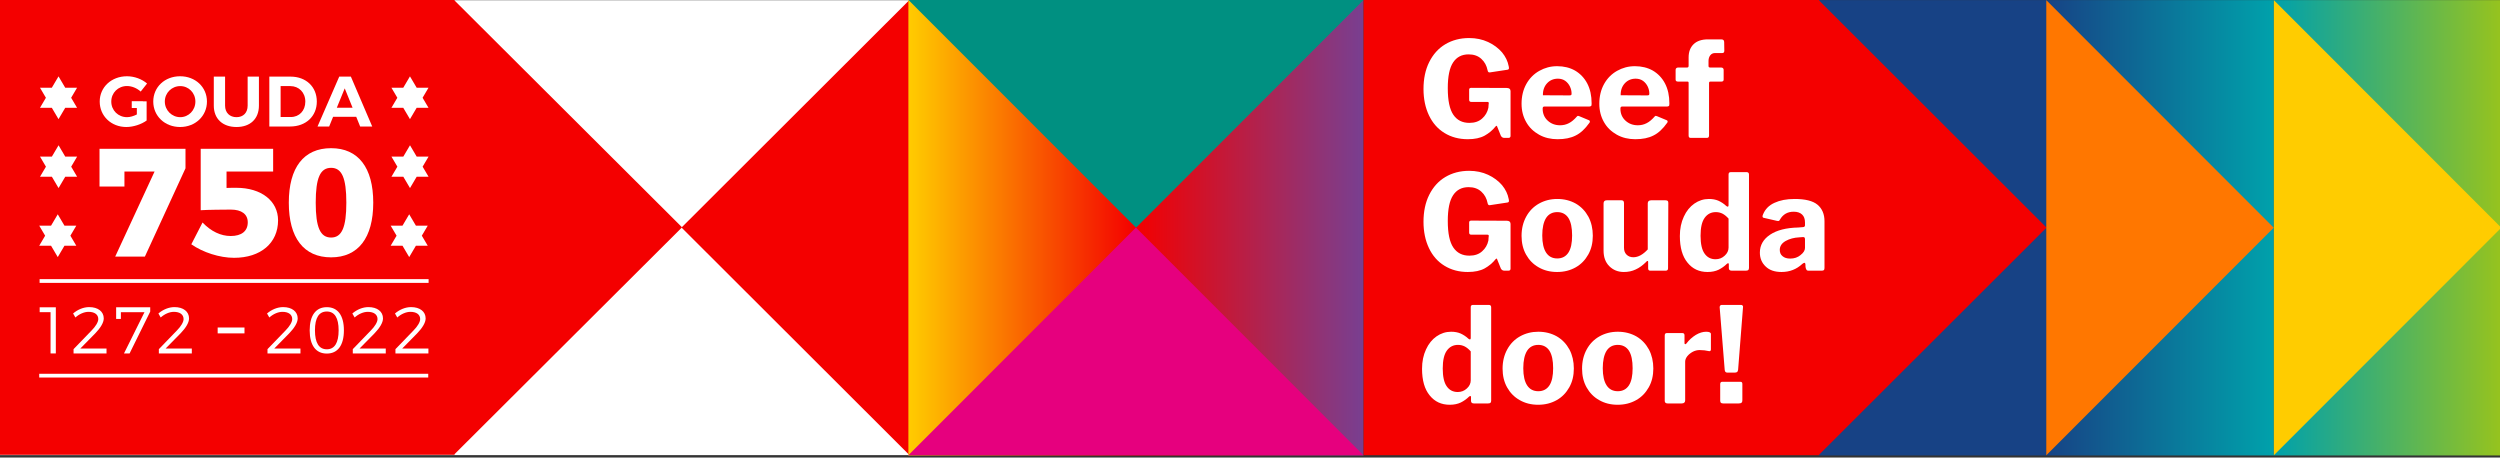
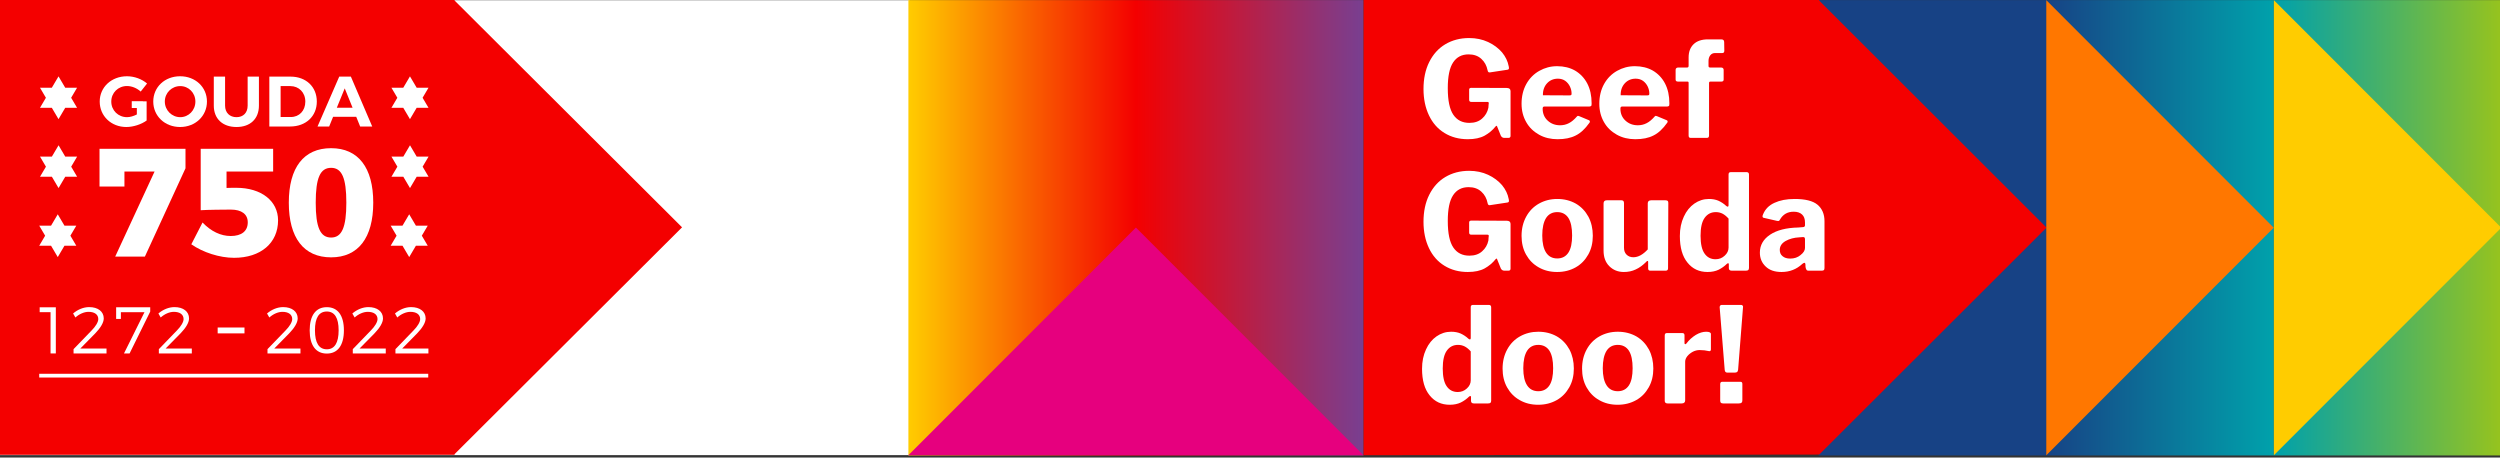
<svg xmlns="http://www.w3.org/2000/svg" preserveAspectRatio="xMidYMid slice" width="1000px" height="183px" viewBox="0 0 1100 201" xml:space="preserve" style="fill-rule:evenodd;clip-rule:evenodd;stroke-linejoin:round;stroke-miterlimit:2;">
  <rect x="0" y="0" width="1100" height="201" fill="#333333" stroke="none" />
  <g transform="matrix(1,0,0,1,0,-300)">
    <g id="footer_banner" transform="matrix(1.07,0,0,1,-3.103,33.706)">
      <rect x="2.899" y="266.294" width="1027.83" height="200.04" style="fill:none;" />
      <g transform="matrix(0.22,0,0,0.235,-61.989,138.78)">
        <g transform="matrix(4.167,0,0,4.167,0,-1571.78)">
          <rect x="70.866" y="507.512" width="408.189" height="204.094" style="fill:white;" />
        </g>
        <g transform="matrix(4.167,0,0,4.167,1146.85,1391.6)">
          <path d="M0,-203.5L0,-203.797L-204.256,-203.797L-204.256,0.297L0,0.297L0,0L101.886,-101.75L0,-203.5Z" style="fill:rgb(244,0,0);fill-rule:nonzero;" />
        </g>
        <g transform="matrix(4.167,0,0,4.167,1570.37,968.031)">
-           <path d="M0,0L102.047,102.047L102.047,-102.047L0,0Z" style="fill:rgb(244,0,0);fill-rule:nonzero;" />
-         </g>
+           </g>
        <g transform="matrix(4.167,0,0,4.167,392.775,1203.38)">
          <path d="M0,0L2.363,0L0,0Z" style="fill:white;fill-rule:nonzero;" />
        </g>
        <g transform="matrix(4.167,0,0,4.167,372.476,1126.23)">
          <path d="M0,0L4.871,0L0,0Z" style="fill:white;fill-rule:nonzero;" />
        </g>
        <g transform="matrix(4.167,0,0,4.167,372.477,1203.38)">
          <path d="M0,-20.7L0,-18.515L4.871,-18.515L4.871,0L7.234,0L7.234,-20.7L0,-20.7Z" style="fill:white;fill-rule:nonzero;" />
        </g>
        <g transform="matrix(4.167,0,0,4.167,463.644,1194.52)">
          <path d="M0,-16.537C2.717,-16.537 4.371,-15.326 4.371,-13.289C4.371,-11.931 3.189,-10.011 1.388,-8.18L-6.703,0.206L-6.703,2.126L8.062,2.126L8.062,-0.059L-3.691,-0.059L3.013,-6.881C5.286,-9.243 6.822,-11.635 6.822,-13.584C6.822,-16.684 4.222,-18.663 0.296,-18.663C-2.245,-18.663 -4.843,-17.571 -6.909,-15.799L-5.876,-13.997C-4.164,-15.562 -1.949,-16.537 0,-16.537" style="fill:white;fill-rule:nonzero;" />
        </g>
        <g transform="matrix(4.167,0,0,4.167,524.05,1194.27)">
          <path d="M0,-16.33L10.573,-16.33L1.389,2.185L3.899,2.185L13.141,-16.595L13.141,-18.515L-2.126,-18.515L-2.126,-13.289L0,-13.289L0,-16.33Z" style="fill:white;fill-rule:nonzero;" />
        </g>
        <g transform="matrix(4.167,0,0,4.167,622.847,1194.52)">
          <path d="M0,-16.537C2.717,-16.537 4.371,-15.326 4.371,-13.289C4.371,-11.931 3.189,-10.011 1.388,-8.18L-6.703,0.206L-6.703,2.126L8.062,2.126L8.062,-0.059L-3.691,-0.059L3.013,-6.881C5.286,-9.243 6.822,-11.635 6.822,-13.584C6.822,-16.684 4.223,-18.663 0.296,-18.663C-2.244,-18.663 -4.843,-17.571 -6.909,-15.799L-5.876,-13.997C-4.164,-15.562 -1.949,-16.537 0,-16.537" style="fill:white;fill-rule:nonzero;" />
        </g>
        <g transform="matrix(4.167,0,0,4.167,825.601,1194.52)">
          <path d="M0,-16.537C2.717,-16.537 4.371,-15.326 4.371,-13.289C4.371,-11.931 3.189,-10.011 1.388,-8.18L-6.703,0.206L-6.703,2.126L8.062,2.126L8.062,-0.059L-3.69,-0.059L3.013,-6.881C5.285,-9.243 6.822,-11.635 6.822,-13.584C6.822,-16.684 4.223,-18.663 0.296,-18.663C-2.244,-18.663 -4.843,-17.571 -6.909,-15.799L-5.876,-13.997C-4.164,-15.562 -1.949,-16.537 0,-16.537" style="fill:white;fill-rule:nonzero;" />
        </g>
        <g transform="matrix(4.167,0,0,4.167,908.408,1116.88)">
          <path d="M0,20.819C4.902,20.819 7.649,17.099 7.649,10.394C7.649,3.721 4.902,0 0,0C-4.932,0 -7.677,3.721 -7.677,10.394C-7.677,17.099 -4.932,20.819 0,20.819M0,1.949C3.455,1.949 5.287,4.754 5.287,10.394C5.287,16.036 3.455,18.899 0,18.899C-3.514,18.899 -5.315,16.036 -5.315,10.394C-5.315,4.754 -3.514,1.949 0,1.949" style="fill:white;fill-rule:nonzero;" />
        </g>
        <g transform="matrix(4.167,0,0,4.167,984.81,1194.52)">
          <path d="M0,-16.537C2.717,-16.537 4.371,-15.326 4.371,-13.289C4.371,-11.931 3.189,-10.011 1.388,-8.18L-6.703,0.206L-6.703,2.126L8.062,2.126L8.062,-0.059L-3.691,-0.059L3.013,-6.881C5.286,-9.243 6.822,-11.635 6.822,-13.584C6.822,-16.684 4.222,-18.663 0.296,-18.663C-2.244,-18.663 -4.843,-17.571 -6.909,-15.799L-5.876,-13.997C-4.164,-15.562 -1.949,-16.537 0,-16.537" style="fill:white;fill-rule:nonzero;" />
        </g>
        <g transform="matrix(4.167,0,0,4.167,1064.41,1194.52)">
          <path d="M0,-16.537C2.717,-16.537 4.371,-15.326 4.371,-13.289C4.371,-11.931 3.189,-10.011 1.388,-8.18L-6.703,0.206L-6.703,2.126L8.062,2.126L8.062,-0.059L-3.691,-0.059L3.013,-6.881C5.286,-9.243 6.822,-11.635 6.822,-13.584C6.822,-16.684 4.223,-18.663 0.296,-18.663C-2.244,-18.663 -4.843,-17.571 -6.909,-15.799L-5.876,-13.997C-4.164,-15.562 -1.949,-16.537 0,-16.537" style="fill:white;fill-rule:nonzero;" />
        </g>
        <g transform="matrix(4.167,0,0,4.167,920.107,703.979)">
          <path d="M0,13.683L10.363,13.683L12.121,18.035L17.526,18.035L7.964,-4.352L2.75,-4.352L-6.972,18.035L-1.759,18.035L0,13.683ZM5.213,0.926L8.731,9.625L1.663,9.625L5.213,0.926Z" style="fill:white;fill-rule:nonzero;" />
        </g>
        <g transform="matrix(4.167,0,0,4.167,406.232,943.255)">
          <path d="M0,19.199L3,14.105L8.308,14.105L5.654,9.601L8.308,5.093L3,5.093L0,0L-3.001,5.093L-8.308,5.093L-5.654,9.601L-8.308,14.105L-3.001,14.105L0,19.199Z" style="fill:white;fill-rule:nonzero;" />
        </g>
        <g transform="matrix(4.167,0,0,4.167,1076.08,744.146)">
          <path d="M0,-9.011L-3,-14.105L-6.001,-9.011L-11.308,-9.011L-8.654,-4.503L-11.308,0.001L-6.001,0.001L-3,5.094L0,0.001L5.308,0.001L2.654,-4.503L5.308,-9.011L0,-9.011Z" style="fill:white;fill-rule:nonzero;" />
        </g>
        <g transform="matrix(4.167,0,0,4.167,1038.59,983.246)">
          <path d="M0,0.003L-2.654,4.507L2.653,4.507L5.654,9.601L8.654,4.507L13.961,4.507L11.308,0.003L13.961,-4.505L8.654,-4.505L5.654,-9.598L2.653,-4.505L-2.654,-4.505L0,0.003Z" style="fill:white;fill-rule:nonzero;" />
        </g>
        <g transform="matrix(4.167,0,0,4.167,0,-1018.41)">
          <rect x="89.188" y="542.314" width="174.234" height="1.68" style="fill:white;" />
        </g>
        <g transform="matrix(4.167,0,0,4.167,916.403,1023.74)">
          <path d="M0,-48.98C-12.263,-48.98 -18.945,-40.301 -18.945,-24.523C-18.945,-8.75 -12.263,0 0,0C12.124,0 18.875,-8.75 18.875,-24.523C18.875,-40.301 12.124,-48.98 0,-48.98M0,-8.887C-4.891,-8.887 -6.89,-13.504 -6.89,-24.523C-6.89,-35.617 -4.891,-40.164 0,-40.164C4.821,-40.164 6.82,-35.617 6.82,-24.523C6.82,-13.504 4.821,-8.887 0,-8.887" style="fill:white;fill-rule:nonzero;" />
        </g>
        <g transform="matrix(4.167,0,0,4.167,0,-1372.33)">
-           <rect x="89.351" y="584.782" width="174.234" height="1.684" style="fill:white;" />
-         </g>
+           </g>
        <g transform="matrix(4.167,0,0,4.167,1063.65,894.212)">
          <path d="M0,-19.199L-3.001,-14.105L-8.308,-14.105L-5.654,-9.598L-8.308,-5.094L-3.001,-5.094L0,0L3,-5.094L8.308,-5.094L5.654,-9.598L8.308,-14.105L3,-14.105L0,-19.199Z" style="fill:white;fill-rule:nonzero;" />
        </g>
        <g transform="matrix(4.167,0,0,4.167,739.323,951.7)">
          <path d="M0,-13.918C-0.965,-13.918 -3.307,-13.918 -4.34,-13.848L-4.34,-21.219L16.533,-21.219L16.533,-31.414L-15.913,-31.414L-15.913,-3.859C-12.883,-4.066 -4.96,-4.137 -2.412,-4.137C2.411,-4.137 5.166,-2.07 5.166,1.582C5.166,5.508 2.411,7.715 -2.48,7.715C-6.889,7.715 -11.298,5.648 -15.087,1.652L-20.116,11.434C-14.88,15.086 -7.44,17.496 -0.965,17.496C10.952,17.496 18.738,10.883 18.738,0.688C18.738,-7.926 11.366,-13.918 0,-13.918" style="fill:white;fill-rule:nonzero;" />
        </g>
        <g transform="matrix(4.167,0,0,4.167,634.573,685.179)">
          <path d="M0,22.77C6.844,22.77 12.026,17.813 12.026,11.352C12.026,4.86 6.844,0 0,0C-6.844,0 -12.025,4.828 -12.025,11.352C-12.025,17.844 -6.844,22.77 0,22.77M0.064,4.414C3.806,4.414 6.844,7.418 6.844,11.352C6.844,15.285 3.806,18.356 0.064,18.356C-3.678,18.356 -6.844,15.285 -6.844,11.352C-6.844,7.418 -3.71,4.414 0.064,4.414" style="fill:white;fill-rule:nonzero;" />
        </g>
        <g transform="matrix(4.167,0,0,4.167,534.244,685.179)">
          <path d="M0,22.77C3.102,22.77 6.716,21.586 9.083,19.86L9.083,11.258L7.419,11.258L7.419,11.192L2.421,11.192L2.421,14.235L4.701,14.235L4.701,17.141C3.262,17.879 1.663,18.356 0.319,18.356C-3.646,18.356 -6.748,15.32 -6.748,11.352C-6.748,7.418 -3.678,4.383 0.287,4.383C2.462,4.383 4.765,5.34 6.428,6.875L9.274,3.262C7.004,1.278 3.614,0 0.287,0C-6.684,0 -11.929,4.895 -11.929,11.352C-11.929,17.844 -6.78,22.77 0,22.77" style="fill:white;fill-rule:nonzero;" />
        </g>
        <g transform="matrix(4.167,0,0,4.167,889.736,732.492)">
          <path d="M0,-0.003C0,-6.62 -4.828,-11.195 -11.769,-11.195L-21.267,-11.195L-21.267,11.192L-11.961,11.192C-4.892,11.192 0,6.587 0,-0.003M-16.215,-6.941L-11.865,-6.941C-8.027,-6.941 -5.148,-4.097 -5.148,0.032C-5.148,4.126 -7.899,6.938 -11.64,6.938L-16.215,6.938L-16.215,-6.941Z" style="fill:white;fill-rule:nonzero;" />
        </g>
        <g transform="matrix(4.167,0,0,4.167,739.835,685.846)">
          <path d="M0,22.61C6.173,22.61 10.043,18.934 10.043,13.016L10.043,0L4.99,0L4.99,13.016C4.99,16.246 3.006,18.196 0,18.196C-3.006,18.196 -5.117,16.246 -5.117,13.016L-5.117,0L-10.17,0L-10.17,13.016C-10.17,18.934 -6.204,22.61 0,22.61" style="fill:white;fill-rule:nonzero;" />
        </g>
        <g transform="matrix(4.167,0,0,4.167,395.157,706.596)">
          <path d="M0,9.013L3.001,14.106L6.001,9.013L11.309,9.013L8.655,4.509L11.309,0.001L6.001,0.001L3.001,-5.093L0,0.001L-5.307,0.001L-2.653,4.509L-5.307,9.013L0,9.013Z" style="fill:white;fill-rule:nonzero;" />
        </g>
        <g transform="matrix(-4.167,0,0,4.167,1459.53,-1187.47)">
          <rect x="169.137" y="562.123" width="12.014" height="2.637" style="fill:white;" />
        </g>
        <g transform="matrix(4.167,0,0,4.167,484.169,951.7)">
          <path d="M0,-14.469L11.161,-14.469L11.161,-21.219L24.663,-21.219L7.027,16.945L20.323,16.945L38.509,-22.668L38.509,-31.414L0,-31.414L0,-14.469Z" style="fill:white;fill-rule:nonzero;" />
        </g>
        <g transform="matrix(4.167,0,0,4.167,420.236,872.987)">
          <path d="M0,-9.011L-3,-14.105L-6.001,-9.011L-11.308,-9.011L-8.654,-4.504L-11.308,0L-6.001,0L-3,5.094L0,0L5.308,0L2.654,-4.504L5.308,-9.011L0,-9.011Z" style="fill:white;fill-rule:nonzero;" />
        </g>
      </g>
      <g transform="matrix(0.61,0,0,0.653,300.66,95.567)">
        <rect x="124.584" y="261.522" width="306.361" height="306.361" style="fill:url(#_Linear1);" />
      </g>
      <g transform="matrix(0.305,0,0,0.653,712.413,95.567)">
        <rect x="124.584" y="261.522" width="306.361" height="306.361" style="fill:rgb(23,66,133);" />
      </g>
      <g transform="matrix(0.305,0,0,0.653,805.852,95.567)">
        <rect x="124.584" y="261.522" width="306.361" height="306.361" style="fill:url(#_Linear2);" />
      </g>
      <g transform="matrix(0.305,0,0,0.653,899.291,95.567)">
        <rect x="124.584" y="261.522" width="306.361" height="306.361" style="fill:url(#_Linear3);" />
      </g>
      <g transform="matrix(-1.289,-1.68917e-16,7.89173e-17,-0.69,302.315,308.657)">
-         <path d="M-130.18,-83.574L-57.681,61.425L-202.68,61.425L-130.18,-83.574Z" style="fill:rgb(0,144,129);" />
-       </g>
+         </g>
      <g transform="matrix(1.289,3.37835e-16,-1.57835e-16,0.69,637.873,423.932)">
        <path d="M-130.18,-83.574L-57.681,61.425L-202.68,61.425L-130.18,-83.574Z" style="fill:rgb(230,0,126);" />
      </g>
      <g transform="matrix(0.916,0,0,0.98,750.648,466.003)">
-         <path d="M0,-203.5L0,-203.797L-204.256,-203.797L-204.256,0.297L0,0.297L0,0L101.886,-101.75L0,-203.5Z" style="fill:rgb(244,0,0);fill-rule:nonzero;" />
+         <path d="M0,-203.5L0,-203.797L-204.256,-203.797L-204.256,0.297L0,0L101.886,-101.75L0,-203.5Z" style="fill:rgb(244,0,0);fill-rule:nonzero;" />
      </g>
      <g transform="matrix(-2.36752e-16,1.379,-0.644,-1.26688e-16,883.433,545.854)">
        <path d="M-130.18,-83.574L-57.681,61.425L-202.68,61.425L-130.18,-83.574Z" style="fill:rgb(255,119,0);" />
      </g>
      <g transform="matrix(-2.36752e-16,1.379,-0.644,-1.26688e-16,976.872,545.854)">
        <path d="M-130.18,-83.574L-57.681,61.425L-202.68,61.425L-130.18,-83.574Z" style="fill:rgb(255,204,0);" />
      </g>
      <g transform="matrix(0.934,0,0,1,25.496,-33.438)">
        <g transform="matrix(58.333,0,0,58.333,599.856,360.312)">
          <path d="M0.378,0.01C0.311,0.01 0.252,-0.006 0.202,-0.037C0.151,-0.068 0.112,-0.113 0.085,-0.17C0.058,-0.227 0.044,-0.293 0.044,-0.368C0.044,-0.445 0.058,-0.513 0.087,-0.571C0.116,-0.629 0.156,-0.674 0.208,-0.705C0.26,-0.736 0.32,-0.752 0.388,-0.752C0.44,-0.752 0.488,-0.742 0.531,-0.722C0.574,-0.702 0.608,-0.676 0.636,-0.644C0.663,-0.611 0.679,-0.577 0.686,-0.54C0.687,-0.536 0.688,-0.531 0.688,-0.525C0.688,-0.518 0.684,-0.514 0.675,-0.513L0.543,-0.493C0.538,-0.493 0.534,-0.494 0.532,-0.497C0.53,-0.499 0.528,-0.503 0.527,-0.509C0.52,-0.544 0.505,-0.572 0.48,-0.595C0.455,-0.618 0.423,-0.629 0.384,-0.629C0.333,-0.629 0.294,-0.609 0.267,-0.568C0.24,-0.527 0.227,-0.463 0.227,-0.374C0.227,-0.281 0.241,-0.215 0.269,-0.174C0.297,-0.133 0.337,-0.113 0.39,-0.113C0.43,-0.113 0.462,-0.124 0.486,-0.146C0.51,-0.167 0.526,-0.194 0.533,-0.227L0.535,-0.256C0.536,-0.257 0.536,-0.259 0.536,-0.262C0.536,-0.268 0.532,-0.271 0.525,-0.271L0.404,-0.271C0.399,-0.271 0.395,-0.272 0.392,-0.275C0.389,-0.278 0.388,-0.282 0.388,-0.288L0.388,-0.363C0.388,-0.372 0.393,-0.377 0.404,-0.377L0.671,-0.376C0.68,-0.376 0.688,-0.374 0.693,-0.37C0.698,-0.365 0.7,-0.359 0.7,-0.352L0.7,-0.015C0.7,-0.01 0.699,-0.007 0.696,-0.004C0.693,-0.001 0.69,0 0.685,0L0.653,0C0.642,0 0.633,-0.005 0.627,-0.016L0.598,-0.088C0.596,-0.093 0.593,-0.092 0.588,-0.087C0.565,-0.058 0.537,-0.035 0.505,-0.017C0.472,0.001 0.43,0.01 0.378,0.01Z" style="fill:white;fill-rule:nonzero;" />
        </g>
        <g transform="matrix(58.333,0,0,58.333,643.722,360.312)">
          <path d="M0.19,-0.22C0.19,-0.183 0.203,-0.153 0.228,-0.13C0.253,-0.107 0.284,-0.095 0.321,-0.095C0.345,-0.095 0.367,-0.1 0.388,-0.111C0.408,-0.121 0.428,-0.138 0.449,-0.162C0.452,-0.165 0.454,-0.166 0.457,-0.166C0.459,-0.166 0.462,-0.165 0.467,-0.163L0.539,-0.133C0.544,-0.131 0.546,-0.128 0.546,-0.123C0.546,-0.12 0.545,-0.116 0.542,-0.113C0.51,-0.068 0.476,-0.036 0.439,-0.018C0.402,0.001 0.357,0.01 0.302,0.01C0.251,0.01 0.204,-0.001 0.163,-0.024C0.122,-0.047 0.089,-0.078 0.066,-0.119C0.043,-0.159 0.031,-0.205 0.031,-0.257C0.031,-0.313 0.043,-0.363 0.067,-0.406C0.091,-0.449 0.124,-0.482 0.165,-0.505C0.206,-0.528 0.25,-0.54 0.299,-0.54C0.35,-0.54 0.395,-0.529 0.434,-0.507C0.473,-0.484 0.504,-0.452 0.526,-0.41C0.548,-0.368 0.559,-0.318 0.559,-0.26C0.559,-0.251 0.558,-0.245 0.557,-0.242C0.555,-0.239 0.55,-0.237 0.542,-0.236L0.202,-0.236C0.194,-0.236 0.19,-0.231 0.19,-0.22ZM0.391,-0.32C0.398,-0.32 0.403,-0.321 0.405,-0.323C0.407,-0.324 0.408,-0.328 0.408,-0.334C0.408,-0.351 0.404,-0.369 0.396,-0.386C0.388,-0.403 0.376,-0.418 0.361,-0.429C0.346,-0.44 0.327,-0.446 0.305,-0.446C0.272,-0.446 0.244,-0.434 0.223,-0.411C0.202,-0.388 0.191,-0.358 0.192,-0.321L0.391,-0.32Z" style="fill:white;fill-rule:nonzero;" />
        </g>
        <g transform="matrix(58.333,0,0,58.333,677.906,360.312)">
          <path d="M0.19,-0.22C0.19,-0.183 0.203,-0.153 0.228,-0.13C0.253,-0.107 0.284,-0.095 0.321,-0.095C0.345,-0.095 0.367,-0.1 0.388,-0.111C0.408,-0.121 0.428,-0.138 0.449,-0.162C0.452,-0.165 0.454,-0.166 0.457,-0.166C0.459,-0.166 0.462,-0.165 0.467,-0.163L0.539,-0.133C0.544,-0.131 0.546,-0.128 0.546,-0.123C0.546,-0.12 0.545,-0.116 0.542,-0.113C0.51,-0.068 0.476,-0.036 0.439,-0.018C0.402,0.001 0.357,0.01 0.302,0.01C0.251,0.01 0.204,-0.001 0.163,-0.024C0.122,-0.047 0.089,-0.078 0.066,-0.119C0.043,-0.159 0.031,-0.205 0.031,-0.257C0.031,-0.313 0.043,-0.363 0.067,-0.406C0.091,-0.449 0.124,-0.482 0.165,-0.505C0.206,-0.528 0.25,-0.54 0.299,-0.54C0.35,-0.54 0.395,-0.529 0.434,-0.507C0.473,-0.484 0.504,-0.452 0.526,-0.41C0.548,-0.368 0.559,-0.318 0.559,-0.26C0.559,-0.251 0.558,-0.245 0.557,-0.242C0.555,-0.239 0.55,-0.237 0.542,-0.236L0.202,-0.236C0.194,-0.236 0.19,-0.231 0.19,-0.22ZM0.391,-0.32C0.398,-0.32 0.403,-0.321 0.405,-0.323C0.407,-0.324 0.408,-0.328 0.408,-0.334C0.408,-0.351 0.404,-0.369 0.396,-0.386C0.388,-0.403 0.376,-0.418 0.361,-0.429C0.346,-0.44 0.327,-0.446 0.305,-0.446C0.272,-0.446 0.244,-0.434 0.223,-0.411C0.202,-0.388 0.191,-0.358 0.192,-0.321L0.391,-0.32Z" style="fill:white;fill-rule:nonzero;" />
        </g>
        <g transform="matrix(58.333,0,0,58.333,712.089,360.312)">
          <path d="M0.363,-0.53C0.369,-0.53 0.374,-0.528 0.377,-0.525C0.38,-0.522 0.382,-0.518 0.382,-0.513L0.382,-0.439C0.382,-0.429 0.376,-0.424 0.365,-0.424L0.282,-0.424C0.275,-0.424 0.272,-0.42 0.272,-0.413L0.272,-0.019C0.272,-0.006 0.267,0 0.256,0L0.133,0C0.123,0 0.118,-0.006 0.118,-0.017L0.118,-0.415C0.118,-0.421 0.115,-0.424 0.11,-0.424L0.038,-0.424C0.026,-0.424 0.02,-0.429 0.02,-0.439L0.02,-0.513C0.02,-0.518 0.022,-0.522 0.025,-0.525C0.028,-0.528 0.033,-0.53 0.039,-0.53L0.106,-0.53C0.111,-0.53 0.114,-0.531 0.116,-0.534C0.117,-0.536 0.118,-0.54 0.118,-0.545L0.118,-0.606C0.118,-0.649 0.131,-0.682 0.156,-0.706C0.181,-0.73 0.217,-0.742 0.263,-0.742L0.364,-0.742C0.379,-0.742 0.386,-0.735 0.386,-0.721L0.387,-0.656C0.387,-0.645 0.382,-0.639 0.372,-0.639L0.318,-0.639C0.303,-0.639 0.291,-0.634 0.282,-0.623C0.273,-0.612 0.268,-0.597 0.268,-0.58L0.268,-0.541C0.268,-0.534 0.272,-0.53 0.28,-0.53L0.363,-0.53Z" style="fill:white;fill-rule:nonzero;" />
        </g>
        <g transform="matrix(58.333,0,0,58.333,599.856,418.646)">
          <path d="M0.378,0.01C0.311,0.01 0.252,-0.006 0.202,-0.037C0.151,-0.068 0.112,-0.113 0.085,-0.17C0.058,-0.227 0.044,-0.293 0.044,-0.368C0.044,-0.445 0.058,-0.513 0.087,-0.571C0.116,-0.629 0.156,-0.674 0.208,-0.705C0.26,-0.736 0.32,-0.752 0.388,-0.752C0.44,-0.752 0.488,-0.742 0.531,-0.722C0.574,-0.702 0.608,-0.676 0.636,-0.644C0.663,-0.611 0.679,-0.577 0.686,-0.54C0.687,-0.536 0.688,-0.531 0.688,-0.525C0.688,-0.518 0.684,-0.514 0.675,-0.513L0.543,-0.493C0.538,-0.493 0.534,-0.494 0.532,-0.497C0.53,-0.499 0.528,-0.503 0.527,-0.509C0.52,-0.544 0.505,-0.572 0.48,-0.595C0.455,-0.618 0.423,-0.629 0.384,-0.629C0.333,-0.629 0.294,-0.609 0.267,-0.568C0.24,-0.527 0.227,-0.463 0.227,-0.374C0.227,-0.281 0.241,-0.215 0.269,-0.174C0.297,-0.133 0.337,-0.113 0.39,-0.113C0.43,-0.113 0.462,-0.124 0.486,-0.146C0.51,-0.167 0.526,-0.194 0.533,-0.227L0.535,-0.256C0.536,-0.257 0.536,-0.259 0.536,-0.262C0.536,-0.268 0.532,-0.271 0.525,-0.271L0.404,-0.271C0.399,-0.271 0.395,-0.272 0.392,-0.275C0.389,-0.278 0.388,-0.282 0.388,-0.288L0.388,-0.363C0.388,-0.372 0.393,-0.377 0.404,-0.377L0.671,-0.376C0.68,-0.376 0.688,-0.374 0.693,-0.37C0.698,-0.365 0.7,-0.359 0.7,-0.352L0.7,-0.015C0.7,-0.01 0.699,-0.007 0.696,-0.004C0.693,-0.001 0.69,0 0.685,0L0.653,0C0.642,0 0.633,-0.005 0.627,-0.016L0.598,-0.088C0.596,-0.093 0.593,-0.092 0.588,-0.087C0.565,-0.058 0.537,-0.035 0.505,-0.017C0.472,0.001 0.43,0.01 0.378,0.01Z" style="fill:white;fill-rule:nonzero;" />
        </g>
        <g transform="matrix(58.333,0,0,58.333,643.722,418.646)">
          <path d="M0.299,0.01C0.246,0.01 0.2,-0.002 0.16,-0.025C0.119,-0.048 0.088,-0.08 0.065,-0.121C0.042,-0.162 0.031,-0.209 0.031,-0.262C0.031,-0.317 0.043,-0.365 0.066,-0.407C0.089,-0.449 0.121,-0.482 0.162,-0.505C0.203,-0.528 0.249,-0.54 0.3,-0.54C0.353,-0.54 0.399,-0.528 0.44,-0.505C0.481,-0.481 0.512,-0.448 0.535,-0.406C0.557,-0.364 0.568,-0.316 0.568,-0.263C0.568,-0.21 0.557,-0.163 0.534,-0.122C0.511,-0.081 0.48,-0.048 0.439,-0.025C0.398,-0.002 0.352,0.01 0.299,0.01ZM0.3,-0.092C0.337,-0.092 0.365,-0.107 0.384,-0.136C0.403,-0.165 0.412,-0.208 0.412,-0.265C0.412,-0.323 0.403,-0.367 0.384,-0.397C0.365,-0.426 0.337,-0.441 0.3,-0.441C0.263,-0.441 0.235,-0.426 0.216,-0.397C0.197,-0.367 0.187,-0.323 0.187,-0.265C0.187,-0.208 0.197,-0.165 0.216,-0.136C0.235,-0.107 0.263,-0.092 0.3,-0.092Z" style="fill:white;fill-rule:nonzero;" />
        </g>
        <g transform="matrix(58.333,0,0,58.333,678.664,418.646)">
          <path d="M0.274,-0.101C0.311,-0.101 0.347,-0.121 0.383,-0.16L0.383,-0.507C0.383,-0.522 0.392,-0.53 0.409,-0.53L0.517,-0.53C0.525,-0.53 0.531,-0.528 0.534,-0.525C0.537,-0.522 0.538,-0.516 0.538,-0.509L0.536,-0.018C0.536,-0.013 0.535,-0.008 0.532,-0.005C0.529,-0.002 0.525,0 0.52,0L0.401,0C0.391,0 0.386,-0.006 0.386,-0.017L0.386,-0.066C0.386,-0.07 0.385,-0.072 0.383,-0.073C0.381,-0.074 0.378,-0.073 0.375,-0.07C0.347,-0.041 0.319,-0.021 0.292,-0.009C0.265,0.004 0.235,0.01 0.203,0.01C0.158,0.01 0.122,-0.005 0.093,-0.034C0.064,-0.063 0.05,-0.102 0.05,-0.151L0.05,-0.506C0.05,-0.522 0.058,-0.53 0.074,-0.53L0.185,-0.53C0.198,-0.53 0.204,-0.523 0.204,-0.509L0.204,-0.173C0.204,-0.151 0.21,-0.134 0.223,-0.121C0.236,-0.108 0.253,-0.101 0.274,-0.101Z" style="fill:white;fill-rule:nonzero;" />
        </g>
        <g transform="matrix(58.333,0,0,58.333,713.197,418.646)">
          <path d="M0.423,0C0.409,0 0.402,-0.007 0.402,-0.02L0.402,-0.048C0.402,-0.053 0.4,-0.056 0.397,-0.056C0.395,-0.056 0.392,-0.055 0.388,-0.052C0.369,-0.033 0.347,-0.018 0.325,-0.007C0.302,0.004 0.274,0.01 0.242,0.01C0.179,0.01 0.129,-0.013 0.091,-0.06C0.052,-0.107 0.033,-0.174 0.033,-0.261C0.033,-0.316 0.043,-0.364 0.063,-0.407C0.082,-0.449 0.109,-0.482 0.142,-0.505C0.175,-0.528 0.212,-0.54 0.252,-0.54C0.278,-0.54 0.302,-0.536 0.323,-0.527C0.343,-0.518 0.364,-0.505 0.383,-0.487C0.388,-0.484 0.391,-0.482 0.393,-0.482C0.398,-0.482 0.4,-0.486 0.4,-0.495L0.4,-0.724C0.4,-0.736 0.405,-0.742 0.416,-0.742L0.538,-0.742C0.543,-0.742 0.547,-0.74 0.55,-0.737C0.553,-0.734 0.554,-0.729 0.554,-0.723L0.554,-0.021C0.554,-0.014 0.552,-0.008 0.549,-0.005C0.546,-0.002 0.54,0 0.531,0L0.423,0ZM0.4,-0.392C0.385,-0.409 0.37,-0.421 0.355,-0.429C0.339,-0.437 0.323,-0.441 0.304,-0.441C0.269,-0.441 0.241,-0.427 0.22,-0.398C0.199,-0.369 0.189,-0.324 0.189,-0.263C0.189,-0.202 0.199,-0.157 0.219,-0.129C0.239,-0.1 0.267,-0.086 0.302,-0.086C0.329,-0.086 0.352,-0.095 0.371,-0.113C0.39,-0.13 0.4,-0.151 0.4,-0.174L0.4,-0.392Z" style="fill:white;fill-rule:nonzero;" />
        </g>
        <g transform="matrix(58.333,0,0,58.333,748.722,418.646)">
          <path d="M0.347,-0.051C0.303,-0.01 0.251,0.01 0.19,0.01C0.14,0.01 0.1,-0.003 0.071,-0.031C0.042,-0.058 0.027,-0.093 0.027,-0.136C0.027,-0.192 0.053,-0.237 0.104,-0.271C0.155,-0.305 0.226,-0.323 0.316,-0.325L0.352,-0.328C0.356,-0.328 0.36,-0.329 0.363,-0.332C0.366,-0.334 0.367,-0.337 0.367,-0.342L0.367,-0.363C0.367,-0.389 0.36,-0.409 0.345,-0.423C0.33,-0.437 0.309,-0.444 0.282,-0.444C0.235,-0.444 0.201,-0.424 0.178,-0.384C0.175,-0.377 0.171,-0.374 0.165,-0.374C0.162,-0.374 0.159,-0.374 0.156,-0.375L0.056,-0.398C0.05,-0.399 0.047,-0.403 0.047,-0.409C0.047,-0.413 0.048,-0.418 0.051,-0.424C0.067,-0.463 0.095,-0.492 0.137,-0.511C0.178,-0.53 0.228,-0.54 0.289,-0.54C0.368,-0.54 0.426,-0.526 0.461,-0.497C0.496,-0.468 0.514,-0.426 0.514,-0.373L0.514,-0.022C0.514,-0.014 0.513,-0.008 0.51,-0.005C0.507,-0.002 0.502,0 0.495,0L0.392,0C0.385,0 0.381,-0.002 0.378,-0.007C0.375,-0.012 0.372,-0.019 0.371,-0.028L0.37,-0.05C0.369,-0.056 0.367,-0.059 0.362,-0.059C0.359,-0.059 0.354,-0.056 0.347,-0.051ZM0.367,-0.236C0.367,-0.242 0.366,-0.246 0.364,-0.249C0.362,-0.252 0.358,-0.253 0.352,-0.253L0.324,-0.251C0.285,-0.249 0.251,-0.24 0.222,-0.224C0.192,-0.207 0.177,-0.185 0.177,-0.156C0.177,-0.136 0.184,-0.12 0.198,-0.109C0.212,-0.097 0.231,-0.091 0.256,-0.091C0.287,-0.091 0.313,-0.1 0.334,-0.118C0.356,-0.135 0.367,-0.153 0.367,-0.171L0.367,-0.236Z" style="fill:white;fill-rule:nonzero;" />
        </g>
        <g transform="matrix(58.333,0,0,58.333,599.856,476.979)">
          <path d="M0.423,0C0.409,0 0.402,-0.007 0.402,-0.02L0.402,-0.048C0.402,-0.053 0.4,-0.056 0.397,-0.056C0.395,-0.056 0.392,-0.055 0.388,-0.052C0.369,-0.033 0.347,-0.018 0.325,-0.007C0.302,0.004 0.274,0.01 0.242,0.01C0.179,0.01 0.129,-0.013 0.091,-0.06C0.052,-0.107 0.033,-0.174 0.033,-0.261C0.033,-0.316 0.043,-0.364 0.063,-0.407C0.082,-0.449 0.109,-0.482 0.142,-0.505C0.175,-0.528 0.212,-0.54 0.252,-0.54C0.278,-0.54 0.302,-0.536 0.323,-0.527C0.343,-0.518 0.364,-0.505 0.383,-0.487C0.388,-0.484 0.391,-0.482 0.393,-0.482C0.398,-0.482 0.4,-0.486 0.4,-0.495L0.4,-0.724C0.4,-0.736 0.405,-0.742 0.416,-0.742L0.538,-0.742C0.543,-0.742 0.547,-0.74 0.55,-0.737C0.553,-0.734 0.554,-0.729 0.554,-0.723L0.554,-0.021C0.554,-0.014 0.552,-0.008 0.549,-0.005C0.546,-0.002 0.54,0 0.531,0L0.423,0ZM0.4,-0.392C0.385,-0.409 0.37,-0.421 0.355,-0.429C0.339,-0.437 0.323,-0.441 0.304,-0.441C0.269,-0.441 0.241,-0.427 0.22,-0.398C0.199,-0.369 0.189,-0.324 0.189,-0.263C0.189,-0.202 0.199,-0.157 0.219,-0.129C0.239,-0.1 0.267,-0.086 0.302,-0.086C0.329,-0.086 0.352,-0.095 0.371,-0.113C0.39,-0.13 0.4,-0.151 0.4,-0.174L0.4,-0.392Z" style="fill:white;fill-rule:nonzero;" />
        </g>
        <g transform="matrix(58.333,0,0,58.333,635.381,476.979)">
          <path d="M0.299,0.01C0.246,0.01 0.2,-0.002 0.16,-0.025C0.119,-0.048 0.088,-0.08 0.065,-0.121C0.042,-0.162 0.031,-0.209 0.031,-0.262C0.031,-0.317 0.043,-0.365 0.066,-0.407C0.089,-0.449 0.121,-0.482 0.162,-0.505C0.203,-0.528 0.249,-0.54 0.3,-0.54C0.353,-0.54 0.399,-0.528 0.44,-0.505C0.481,-0.481 0.512,-0.448 0.535,-0.406C0.557,-0.364 0.568,-0.316 0.568,-0.263C0.568,-0.21 0.557,-0.163 0.534,-0.122C0.511,-0.081 0.48,-0.048 0.439,-0.025C0.398,-0.002 0.352,0.01 0.299,0.01ZM0.3,-0.092C0.337,-0.092 0.365,-0.107 0.384,-0.136C0.403,-0.165 0.412,-0.208 0.412,-0.265C0.412,-0.323 0.403,-0.367 0.384,-0.397C0.365,-0.426 0.337,-0.441 0.3,-0.441C0.263,-0.441 0.235,-0.426 0.216,-0.397C0.197,-0.367 0.187,-0.323 0.187,-0.265C0.187,-0.208 0.197,-0.165 0.216,-0.136C0.235,-0.107 0.263,-0.092 0.3,-0.092Z" style="fill:white;fill-rule:nonzero;" />
        </g>
        <g transform="matrix(58.333,0,0,58.333,670.322,476.979)">
          <path d="M0.299,0.01C0.246,0.01 0.2,-0.002 0.16,-0.025C0.119,-0.048 0.088,-0.08 0.065,-0.121C0.042,-0.162 0.031,-0.209 0.031,-0.262C0.031,-0.317 0.043,-0.365 0.066,-0.407C0.089,-0.449 0.121,-0.482 0.162,-0.505C0.203,-0.528 0.249,-0.54 0.3,-0.54C0.353,-0.54 0.399,-0.528 0.44,-0.505C0.481,-0.481 0.512,-0.448 0.535,-0.406C0.557,-0.364 0.568,-0.316 0.568,-0.263C0.568,-0.21 0.557,-0.163 0.534,-0.122C0.511,-0.081 0.48,-0.048 0.439,-0.025C0.398,-0.002 0.352,0.01 0.299,0.01ZM0.3,-0.092C0.337,-0.092 0.365,-0.107 0.384,-0.136C0.403,-0.165 0.412,-0.208 0.412,-0.265C0.412,-0.323 0.403,-0.367 0.384,-0.397C0.365,-0.426 0.337,-0.441 0.3,-0.441C0.263,-0.441 0.235,-0.426 0.216,-0.397C0.197,-0.367 0.187,-0.323 0.187,-0.265C0.187,-0.208 0.197,-0.165 0.216,-0.136C0.235,-0.107 0.263,-0.092 0.3,-0.092Z" style="fill:white;fill-rule:nonzero;" />
        </g>
        <g transform="matrix(58.333,0,0,58.333,705.264,476.979)">
          <path d="M0.076,0C0.062,0 0.055,-0.007 0.055,-0.02L0.055,-0.511C0.055,-0.524 0.06,-0.53 0.071,-0.53L0.188,-0.53C0.199,-0.53 0.204,-0.524 0.204,-0.513L0.204,-0.454C0.204,-0.451 0.205,-0.449 0.206,-0.448C0.207,-0.447 0.209,-0.446 0.21,-0.446C0.212,-0.446 0.215,-0.448 0.218,-0.451C0.238,-0.478 0.262,-0.499 0.289,-0.516C0.316,-0.532 0.342,-0.54 0.367,-0.54C0.391,-0.54 0.403,-0.534 0.403,-0.523L0.403,-0.407C0.403,-0.402 0.402,-0.399 0.399,-0.396C0.396,-0.393 0.393,-0.393 0.388,-0.394C0.367,-0.399 0.343,-0.402 0.318,-0.402C0.301,-0.402 0.284,-0.398 0.268,-0.39C0.251,-0.381 0.237,-0.37 0.226,-0.357C0.215,-0.343 0.209,-0.329 0.209,-0.315L0.209,-0.023C0.209,-0.008 0.2,0 0.183,0L0.076,0Z" style="fill:white;fill-rule:nonzero;" />
        </g>
        <g transform="matrix(58.333,0,0,58.333,730.114,476.979)">
          <path d="M0.182,-0.254C0.181,-0.246 0.178,-0.24 0.175,-0.237C0.171,-0.234 0.164,-0.232 0.155,-0.232L0.102,-0.232C0.095,-0.232 0.09,-0.234 0.087,-0.237C0.084,-0.24 0.082,-0.245 0.081,-0.252L0.043,-0.724L0.043,-0.726C0.043,-0.731 0.045,-0.735 0.048,-0.738C0.051,-0.741 0.054,-0.742 0.058,-0.742L0.205,-0.742C0.21,-0.742 0.213,-0.74 0.216,-0.737C0.219,-0.734 0.22,-0.73 0.219,-0.725L0.182,-0.254ZM0.214,-0.024C0.214,-0.015 0.212,-0.009 0.208,-0.006C0.204,-0.002 0.197,0 0.187,0L0.069,0C0.061,0 0.055,-0.002 0.052,-0.005C0.049,-0.008 0.047,-0.014 0.047,-0.021L0.047,-0.145C0.047,-0.157 0.052,-0.163 0.062,-0.163L0.199,-0.163C0.209,-0.163 0.214,-0.158 0.214,-0.147L0.214,-0.024Z" style="fill:white;fill-rule:nonzero;" />
        </g>
      </g>
    </g>
  </g>
  <defs>
    <linearGradient id="_Linear1" x1="0" y1="0" x2="1" y2="0" gradientUnits="userSpaceOnUse" gradientTransform="matrix(307.042,0,0,307.042,124.288,403.009)">
      <stop offset="0" style="stop-color:rgb(255,204,0);stop-opacity:1" />
      <stop offset="0.5" style="stop-color:rgb(244,0,0);stop-opacity:1" />
      <stop offset="1" style="stop-color:rgb(120,63,145);stop-opacity:1" />
    </linearGradient>
    <linearGradient id="_Linear2" x1="0" y1="0" x2="1" y2="0" gradientUnits="userSpaceOnUse" gradientTransform="matrix(308.164,0,0,154.082,121.706,410.112)">
      <stop offset="0" style="stop-color:rgb(23,66,133);stop-opacity:1" />
      <stop offset="1" style="stop-color:rgb(0,161,171);stop-opacity:1" />
    </linearGradient>
    <linearGradient id="_Linear3" x1="0" y1="0" x2="1" y2="0" gradientUnits="userSpaceOnUse" gradientTransform="matrix(-305.282,1.86931e-14,-3.73863e-14,-152.641,429.97,410.112)">
      <stop offset="0" style="stop-color:rgb(150,195,30);stop-opacity:1" />
      <stop offset="1" style="stop-color:rgb(0,161,171);stop-opacity:1" />
    </linearGradient>
  </defs>
</svg>